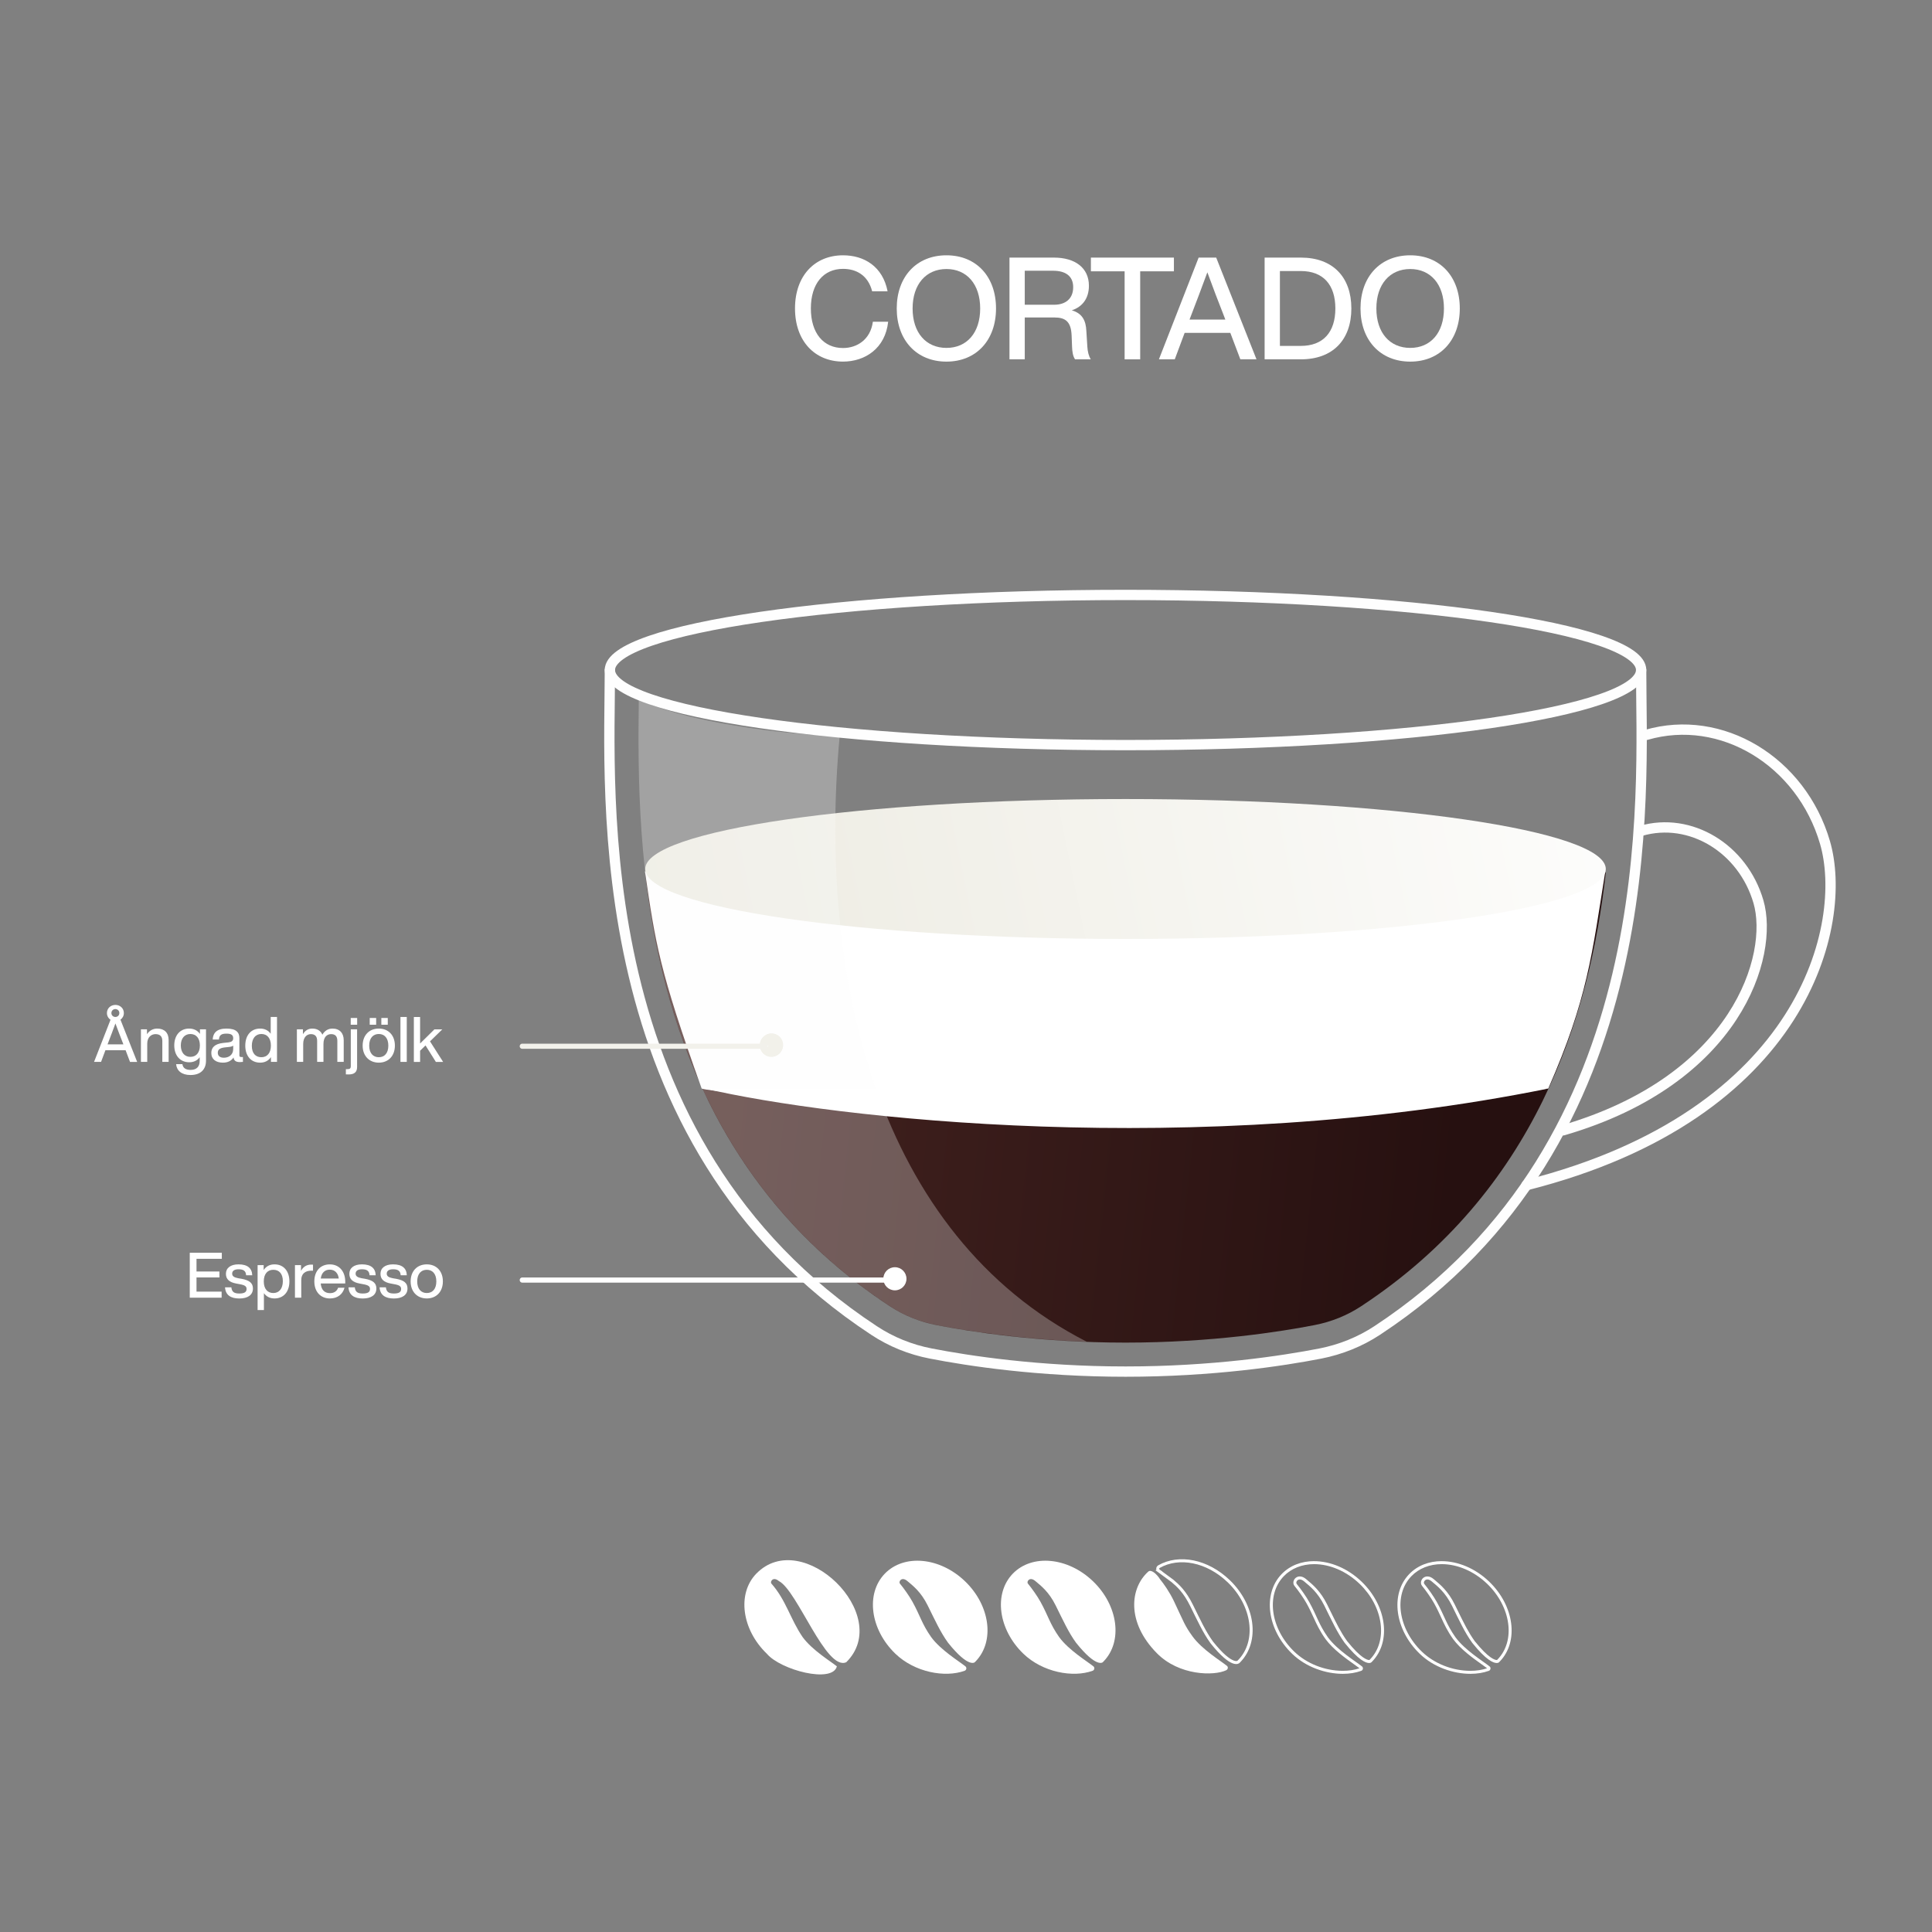
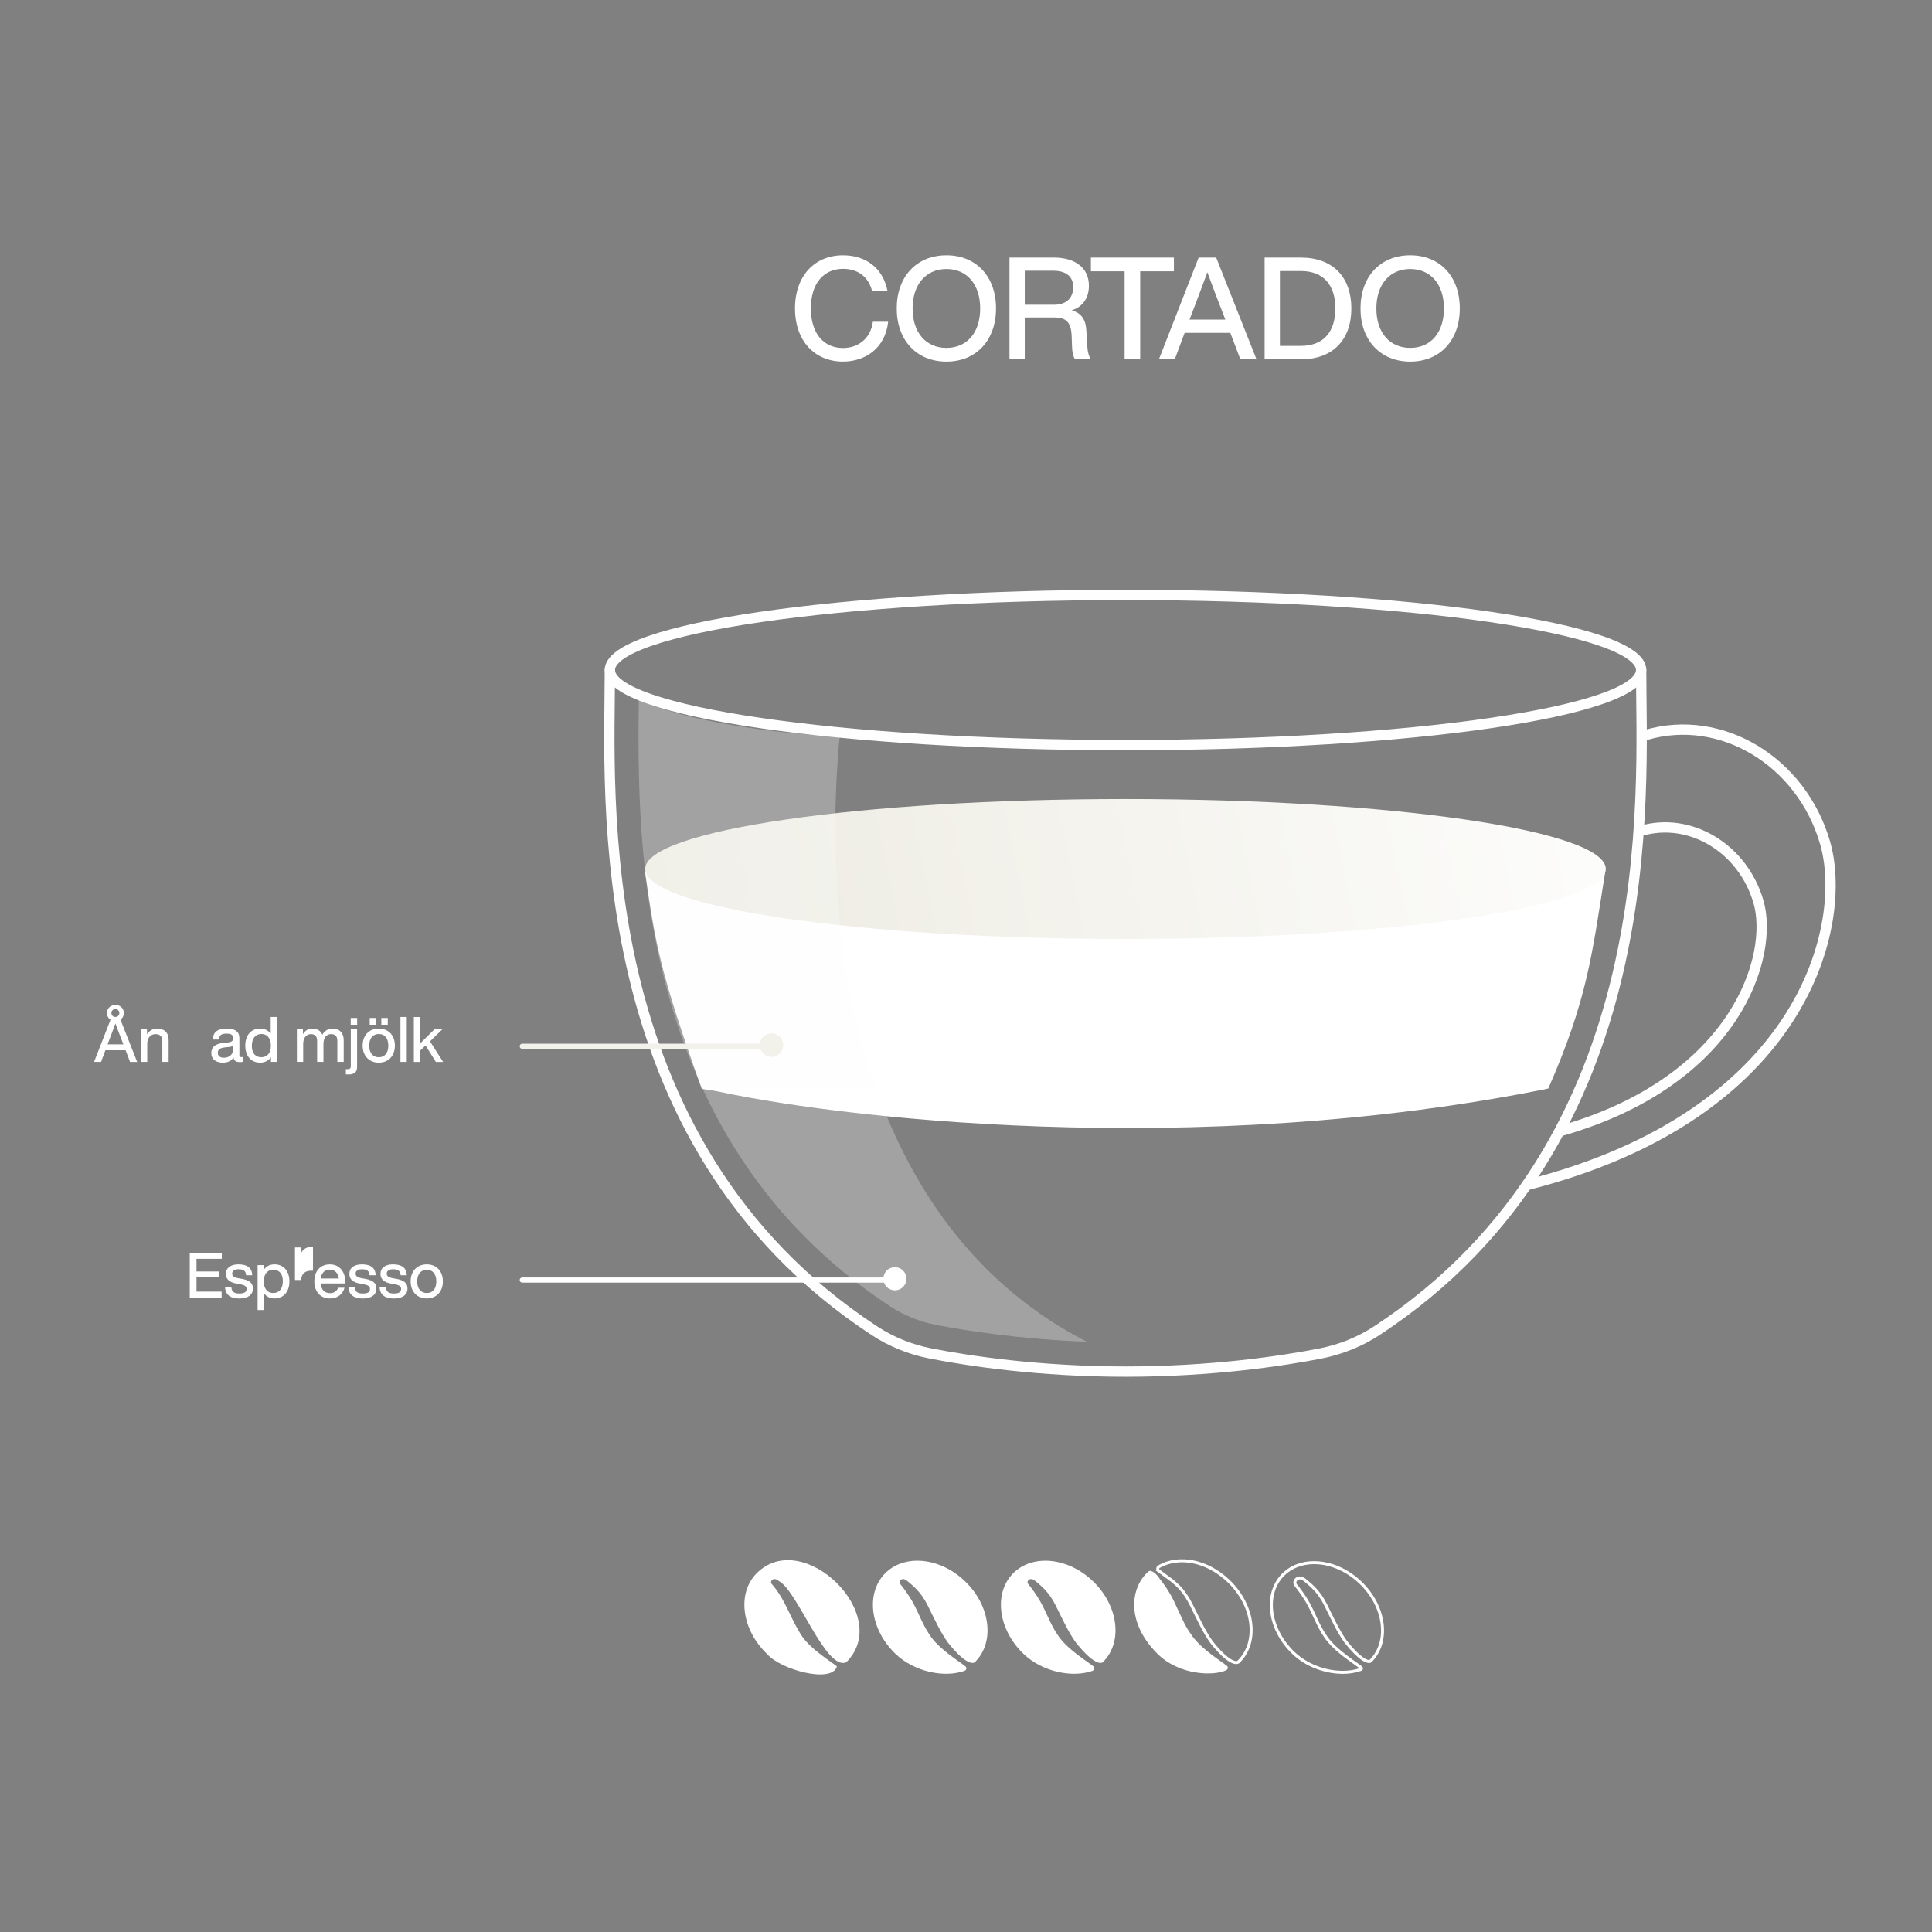
<svg xmlns="http://www.w3.org/2000/svg" viewBox="0 0 1500 1500">
  <rect x="0" y="0" width="1500" height="1500" fill="#808080" stroke="none" />
  <defs>
    <style>.cls-1,.cls-2{stroke-width:4px;}.cls-1,.cls-2,.cls-3{stroke-linecap:round;}.cls-1,.cls-2,.cls-3,.cls-4{fill:none;}.cls-1,.cls-4{stroke:#fff;}.cls-5{fill:url(#linear-gradient-3);}.cls-6{fill:url(#linear-gradient-2);}.cls-2{stroke:url(#linear-gradient-4);}.cls-7{fill:url(#linear-gradient);}.cls-3{stroke:#fefefe;stroke-linejoin:round;stroke-width:8px;}.cls-8{fill:#f2f1ea;}.cls-9{fill:#fff;}.cls-10{fill:#f0efe7;}.cls-11{opacity:.28;}.cls-4{stroke-miterlimit:10;stroke-width:2.33px;}.cls-12{fill:#fdfdfd;}</style>
    <linearGradient id="linear-gradient" x1="535.18" y1="-4422.45" x2="1135.69" y2="-4486.26" gradientTransform="translate(0 -3616) scale(1 -1)" gradientUnits="userSpaceOnUse">
      <stop offset="0" stop-color="#442320" />
      <stop offset="1" stop-color="#261010" />
    </linearGradient>
    <linearGradient id="linear-gradient-2" x1="541.93" y1="-4317.26" x2="1292.77" y2="-4444.01" gradientTransform="translate(0 -3616) scale(1 -1)" gradientUnits="userSpaceOnUse">
      <stop offset="0" stop-color="#fff" />
      <stop offset=".83" stop-color="#fff" />
      <stop offset="1" stop-color="#fff" />
    </linearGradient>
    <linearGradient id="linear-gradient-3" x1="1340.02" y1="-4195" x2="326.9" y2="-4402.94" gradientTransform="translate(0 -3616) scale(1 -1)" gradientUnits="userSpaceOnUse">
      <stop offset="0" stop-color="#fff" />
      <stop offset="1" stop-color="#e8e6da" />
    </linearGradient>
    <linearGradient id="linear-gradient-4" x1="403.5" y1="-4428.3" x2="596.04" y2="-4428.3" gradientTransform="translate(0 -3616) scale(1 -1)" gradientUnits="userSpaceOnUse">
      <stop offset="0" stop-color="#f2f1eb" />
      <stop offset="1" stop-color="#f2f1eb" />
      <stop offset="1" stop-color="#fff" />
    </linearGradient>
  </defs>
  <g id="Illustrations">
    <path class="cls-3" d="M473.51,520.2c0-32.21,179.24-58.29,400.33-58.29s400.34,26.08,400.34,58.29c0,95.33,19.04,365.43-204.94,512.78-13.39,8.82-28.39,14.79-44.05,17.89-29.33,5.72-83.82,14.04-151.28,14.04s-121.95-8.32-151.26-14.04c-15.75-3.03-30.75-9.08-44.07-17.89-224.11-147.35-205.07-417.39-205.07-512.78Z" />
    <path class="cls-3" d="M473.51,520.2c0,32.21,179.24,58.29,400.33,58.29s400.34-26.08,400.34-58.29" />
    <path class="cls-3" d="M1278.15,570.56c58.25-16.95,120.33,20.42,138.77,83.54,18.43,63.12-15.55,211.36-231.8,266.07" />
    <path class="cls-3" d="M1273.98,645.1c38.28-11.16,79.17,13.45,91.27,54.99,12.12,41.54-16.4,138.07-151.61,177.47" />
-     <path class="cls-7" d="M1246.73,677.57c-12.64,112.34-54.6,247.59-189.94,336.59-10.83,7.12-22.93,12.03-35.97,14.59-26.18,5.11-80.11,13.65-146.98,13.65s-120.79-8.54-146.96-13.65c-13.04-2.56-25.16-7.47-35.99-14.59-135.32-89-177.36-224.25-189.94-336.59h745.79Z" />
    <path class="cls-6" d="M1246.34,676.57c-10.22,63.86-13.61,98.76-44.27,168.58,0,0-140.23,15.33-182.2,15.33-26.23,2.84-76.04,7.66-143.05,7.66s-121.91-4.81-148.14-7.66c-13.08-1.42-173.07-11.36-183.91-15.33-33.2-92.8-35.77-112.39-44.03-168.58h745.61Z" />
    <path class="cls-5" d="M500.94,674.69c0-29.99,166.94-54.32,372.9-54.32s372.9,24.33,372.9,54.32-166.94,54.31-372.9,54.31-372.9-24.33-372.9-54.31Z" />
    <g class="cls-11">
      <path class="cls-12" d="M651.94,571.22c-31.21-.54-62.68-4.37-93.08-9.94-21.45-3.97-42.78-9.35-62.9-17.89-1.27,111.66-2.82,340.63,194.92,470.7,10.83,7.14,22.95,12.05,35.99,14.59,22.14,4.3,64.1,11.03,116.9,13.04-163.16-83.29-209.18-284.89-191.83-470.5Z" />
    </g>
    <path class="cls-9" d="M547.31,845.15c98.69,23.13,380.75,55.51,654.76,0h-654.76Z" />
    <path class="cls-9" d="M703.78,992.84c0,4.96-4.02,8.98-8.98,8.98s-8.98-4.02-8.98-8.98,4.02-8.98,8.98-8.98,8.98,4.02,8.98,8.98Z" />
    <path class="cls-10" d="M607.84,811.56c0,4.96-4,8.98-8.96,8.98s-8.98-4.02-8.98-8.98,4.02-8.98,8.98-8.98,8.96,4.02,8.96,8.98Z" />
    <path class="cls-8" d="M608.02,811.31c0,4.94-4.02,8.96-8.98,8.96s-8.98-4.02-8.98-8.96,4.02-8.98,8.98-8.98,8.98,4.02,8.98,8.98Z" />
    <path class="cls-2" d="M405.5,812.3h188.54" />
    <path class="cls-1" d="M405.5,993.83h290.29" />
-     <path class="cls-9" d="M1119.33,1212.06v2.33c12.34,0,25.22,5.57,35.31,15.29,18.49,17.79,22.16,44.07,8.18,58.6-.16.17-.33.34-.5.51-.06.01-.16.03-.3.03-1.25,0-6.17-1.06-17.09-14.7-4.85-6.73-8.37-13.91-12.82-22.99-.87-1.77-1.77-3.6-2.71-5.51-5.11-10.29-11.07-15.25-15.43-18.88l-.89-.75c-1.62-1.36-3.25-2.05-4.85-2.05-1.96,0-3.7,1.08-4.54,2.83-.74,1.54-.62,3.23.35,4.44,2.85,3.47,7.01,9.27,9.44,13.65,2.35,4.24,3.95,7.72,5.49,11.09,2.38,5.2,4.63,10.1,9.19,16.59,5.86,8.01,15.67,14.98,22.16,19.59,1.69,1.2,3.18,2.26,4.27,3.1-3.8,1.3-8.26,1.99-12.96,1.99-13.92,0-28-5.55-37.67-14.86-18.49-17.79-22.16-44.07-8.18-58.6,5.82-6.05,14.18-9.37,23.56-9.37v-2.33M1119.33,1212.06c-9.7,0-18.71,3.31-25.24,10.09-14.89,15.47-11.2,43.18,8.24,61.89,10.76,10.36,25.96,15.51,39.28,15.51,5.17,0,10.06-.77,14.29-2.32,1.47-.53,1.81-2.45.6-3.43-4.87-3.94-19.08-12.51-26.48-22.63-7.27-10.35-8.43-16.47-14.52-27.43-2.4-4.32-6.55-10.19-9.68-13.99-.85-1.07.16-3.47,2.39-3.47.92,0,2.06.41,3.35,1.5,4.43,3.72,10.5,8.33,15.74,18.88,5.83,11.74,9.82,20.63,15.77,28.87,10.73,13.42,16.38,15.62,18.94,15.62,1.25,0,1.75-.52,1.75-.52.24-.24.48-.48.72-.72,14.89-15.47,11.2-43.18-8.24-61.89-10.92-10.51-24.49-15.94-36.92-15.94h0Z" />
    <path class="cls-9" d="M1020.27,1212.06v2.33c12.34,0,25.22,5.57,35.31,15.29,9.03,8.68,14.82,19.62,16.3,30.79,1.46,10.97-1.42,20.85-8.12,27.81-.16.17-.33.34-.5.51-.06.01-.16.03-.3.03-1.25,0-6.17-1.06-17.09-14.7-4.85-6.73-8.37-13.91-12.82-22.99-.87-1.77-1.76-3.6-2.71-5.51-5.11-10.29-11.07-15.25-15.43-18.88l-.89-.75c-1.62-1.36-3.25-2.05-4.85-2.05-1.96,0-3.7,1.08-4.54,2.83-.74,1.54-.62,3.23.35,4.44,2.85,3.47,7.01,9.27,9.44,13.65,2.35,4.24,3.95,7.72,5.49,11.09,2.38,5.2,4.63,10.1,9.19,16.59,5.86,8.01,15.67,14.98,22.16,19.59,1.69,1.2,3.18,2.26,4.27,3.1-3.8,1.3-8.26,1.99-12.96,1.99-13.92,0-28-5.55-37.67-14.86-18.49-17.79-22.16-44.07-8.18-58.6,5.82-6.05,14.18-9.37,23.56-9.37v-2.33M1020.27,1212.06c-9.7,0-18.71,3.31-25.24,10.09-14.89,15.47-11.2,43.18,8.24,61.89,10.76,10.36,25.96,15.51,39.28,15.51,5.17,0,10.06-.77,14.29-2.32,1.47-.53,1.81-2.45.6-3.43-4.87-3.94-19.08-12.51-26.48-22.63-7.27-10.35-8.43-16.47-14.52-27.43-2.4-4.32-6.55-10.19-9.68-13.99-.85-1.07.16-3.47,2.39-3.47.92,0,2.06.41,3.35,1.5,4.43,3.72,10.5,8.33,15.74,18.88,5.83,11.74,9.82,20.63,15.77,28.87,10.73,13.42,16.38,15.62,18.94,15.62,1.25,0,1.75-.52,1.75-.52.24-.24.48-.48.72-.72,14.89-15.47,11.2-43.18-8.24-61.89-10.92-10.51-24.49-15.94-36.92-15.94h0Z" />
    <path class="cls-9" d="M657.03,1290.55c36.88-36.42-34.17-105.65-69.92-68.69-14.94,15.52-11.23,43.33,8.27,62.1,10.7,12.66,50.96,23.24,54.37,9.79-4.89-3.95-19.15-12.56-26.58-22.71-9.57-13.97-12.86-28.69-24.28-41.57-1.2-1.51,1.32-5.7,5.77-1.97,14.42,7.28,36.59,70.13,52.37,63.05Z" />
    <path class="cls-9" d="M756.82,1290.55c.24-.24.48-.48.72-.73,14.94-15.53,11.23-43.33-8.27-62.1-19.51-18.77-47.43-21.4-62.37-5.87-14.94,15.53-11.23,43.33,8.27,62.1,14.99,14.42,38.54,18.78,53.76,13.23,1.47-.54,1.82-2.46.6-3.44-4.89-3.95-19.14-12.56-26.57-22.7-7.3-10.39-8.46-16.53-14.57-27.53-2.41-4.34-6.57-10.22-9.71-14.04-1.2-1.51,1.32-5.7,5.77-1.97,4.45,3.73,10.54,8.36,15.79,18.94,5.85,11.78,9.85,20.7,15.82,28.97,16.02,20.03,20.76,15.14,20.76,15.14Z" />
    <path class="cls-9" d="M856.19,1290.55c.24-.24.48-.48.72-.73,14.94-15.53,11.23-43.33-8.27-62.1-19.51-18.77-47.43-21.4-62.37-5.87-14.94,15.53-11.23,43.33,8.27,62.1,14.99,14.42,38.54,18.78,53.76,13.23,1.47-.54,1.82-2.46.6-3.44-4.89-3.95-19.14-12.56-26.57-22.7-7.3-10.39-8.46-16.53-14.57-27.53-2.41-4.34-6.57-10.22-9.71-14.04-1.2-1.51,1.32-5.7,5.77-1.97,4.45,3.73,10.54,8.36,15.79,18.94,5.85,11.78,9.85,20.7,15.82,28.97,16.02,20.03,20.76,15.14,20.76,15.14Z" />
    <path class="cls-4" d="M899.73,1219.63c-1.18-.81-1.15-2.6.1-3.31,15.56-8.86,37.5-4.68,54.17,11.35,19.44,18.71,23.13,46.41,8.24,61.89-.24.25-.48.49-.72.72,0,0-4.73,4.87-20.69-15.09-5.95-8.24-9.94-17.13-15.77-28.87-5.23-10.54-10.31-15.16-14.74-18.88l-10.6-7.81Z" />
    <path class="cls-9" d="M891.57,1220.15c-14.09,12.5-17.33,39.11,6.64,63.41,17.26,17.51,44.38,17.7,53.76,13.23,1.41-.67,1.82-2.46.6-3.44-4.89-3.95-19.14-12.56-26.57-22.7-6.22-8.5-6.8-11.14-14.57-27.53-3.32-6.99-8.02-13.68-10.72-16.91-2.83-4.47-7.03-7.93-9.14-6.06Z" />
  </g>
  <g id="Text_SE">
    <path class="cls-9" d="M617.24,239.49c0-25.51,15.42-41.27,37.27-41.27,16.42,0,30.84,8.65,34.61,27.95h-11.98c-3.22-12.54-12.42-17.42-22.63-17.42-15.09,0-24.96,11.43-24.96,30.73s9.87,30.73,24.96,30.73c10.76,0,21.3-6.43,23.18-20.41h11.87c-2.22,20.74-17.97,30.95-35.05,30.95-21.74,0-37.27-15.75-37.27-41.27Z" />
    <path class="cls-9" d="M696.22,239.49c0-24.63,15.31-41.27,38.6-41.27s38.49,16.64,38.49,41.27-15.31,41.27-38.49,41.27-38.6-16.64-38.6-41.27ZM761.01,239.49c0-18.86-10.43-30.62-26.18-30.62s-26.29,11.76-26.29,30.62,10.43,30.62,26.29,30.62,26.18-11.76,26.18-30.62Z" />
    <path class="cls-9" d="M846.86,278.98h-12.2c-1.66-2.44-2.22-5.99-2.33-10.09l-.33-8.43c-.44-10.65-4.66-13.98-13.42-13.98h-22.96v32.5h-11.87v-78.98h34.5c16.64,0,27.18,8.1,27.18,21.85,0,9.87-5.1,16.42-13.31,19.08,8.1,2.33,10.98,7.88,11.32,16.08l.78,12.31c.22,3.44,1,7.1,2.66,9.65ZM833.22,222.96c0-8.76-6.1-12.76-15.64-12.76h-21.96v26.4h22.85c8.65,0,14.75-4.55,14.75-13.64Z" />
    <path class="cls-9" d="M911.42,210.65h-26.18v68.33h-12.09v-68.33h-26.18v-10.65h64.45v10.65Z" />
    <path class="cls-9" d="M955.24,258.46h-35.5l-7.65,20.52h-12.31l30.84-78.98h13.64l31.28,78.98h-12.54l-7.77-20.52ZM951.36,248.14l-1.66-4.33c-3.22-8.1-8.32-21.41-12.31-32.39-3.99,10.98-9.1,24.29-12.2,32.39l-1.66,4.33h27.84Z" />
    <path class="cls-9" d="M1049.19,239.49c0,24.4-14.42,39.49-39.16,39.49h-28.18v-78.98h28.18c24.74,0,39.16,15.09,39.16,39.49ZM1036.77,239.49c0-18.42-9.43-29.06-26.85-29.06h-16.2v58.13h16.2c17.42,0,26.85-10.65,26.85-29.06Z" />
    <path class="cls-9" d="M1056.29,239.49c0-24.63,15.31-41.27,38.6-41.27s38.49,16.64,38.49,41.27-15.31,41.27-38.49,41.27-38.6-16.64-38.6-41.27ZM1121.08,239.49c0-18.86-10.43-30.62-26.18-30.62s-26.29,11.76-26.29,30.62,10.43,30.62,26.29,30.62,26.18-11.76,26.18-30.62Z" />
    <path class="cls-9" d="M97.52,815.39h-15.68l-3.38,9.06h-5.44l12.79-32.73c-1.71-1.13-2.79-2.99-2.79-5.19,0-3.67,2.89-6.32,6.57-6.32s6.57,2.65,6.57,6.32c0,2.16-1.03,4.02-2.65,5.1l12.98,32.83h-5.54l-3.43-9.06ZM95.8,810.83l-.74-1.91c-1.42-3.58-3.67-9.46-5.44-14.31-1.76,4.85-4.02,10.73-5.39,14.31l-.73,1.91h12.3ZM86.49,786.53c0,1.76,1.37,3.04,3.09,3.04s3.09-1.27,3.09-3.04-1.37-3.09-3.09-3.09-3.09,1.32-3.09,3.09Z" />
    <path class="cls-9" d="M130.93,807.5v16.95h-4.9v-16.27c0-3.63-1.91-5.29-5.34-5.29-2.99,0-6.37,2.2-6.37,7.3v14.26h-4.9v-25.28h4.7v3.77c1.67-2.5,4.36-4.36,7.94-4.36,5.49,0,8.87,3.14,8.87,8.92Z" />
-     <path class="cls-9" d="M159.94,799.17v24.35c0,6.61-3.97,11.12-12.05,11.12-6.86,0-10.68-3.38-11.17-8.43h4.9c.39,2.99,2.6,4.46,6.32,4.46,4.61,0,7.1-2.4,7.1-7.06v-2.79c-1.81,2.5-4.56,3.92-8.13,3.92-7.01,0-11.61-5.19-11.61-13.08s4.56-13.08,11.56-13.08c3.72,0,6.57,1.57,8.38,4.16v-3.58h4.7ZM155.19,811.67c0-5.63-2.89-8.87-7.4-8.87s-7.4,3.43-7.4,8.87,2.89,8.87,7.4,8.87,7.4-3.23,7.4-8.87Z" />
    <path class="cls-9" d="M188.61,820.68v3.77c-.74.1-1.62.15-2.4.15-3.14,0-4.56-1.13-4.9-3.58-1.71,2.65-4.56,4.02-8.23,4.02-5.44,0-9.02-2.65-9.02-7.5,0-4.07,2.45-7.15,9.5-7.84l3.72-.39c2.45-.29,3.77-1.13,3.77-3.18,0-2.35-1.23-3.63-5.19-3.63s-5.63,1.13-5.88,4.56h-4.85c.29-5.1,3.14-8.48,10.73-8.48s10,3.04,10,7.45v13.38c0,.78.39,1.27,1.37,1.27h1.37ZM181.06,814.46v-2.65c-.74.59-1.76.88-3.14,1.03l-3.53.39c-4.07.49-5.29,1.91-5.29,4.17s1.52,3.82,4.7,3.82c3.58,0,7.25-2.01,7.25-6.76Z" />
    <path class="cls-9" d="M215.07,789.57v34.88h-4.7v-3.72c-1.81,2.7-4.66,4.31-8.38,4.31-7.05,0-11.56-5.14-11.56-13.23s4.51-13.23,11.56-13.23c3.58,0,6.37,1.47,8.18,4.02v-13.03h4.9ZM210.32,811.81c0-5.78-2.89-9.02-7.4-9.02s-7.4,3.43-7.4,9.21,2.89,8.82,7.4,8.82,7.4-3.23,7.4-9.02Z" />
    <path class="cls-9" d="M266.86,807.5v16.95h-4.95v-16.32c0-3.63-1.71-5.24-4.85-5.24s-5.93,2.2-5.93,7.69v13.87h-4.9v-16.32c0-3.63-1.76-5.24-4.9-5.24-2.89,0-5.93,2.2-5.93,7.69v13.87h-4.9v-25.28h4.7v3.77c1.52-2.6,3.87-4.36,7.3-4.36,3.97,0,6.57,1.91,7.79,4.75,1.62-2.79,4.21-4.75,7.84-4.75,5.73,0,8.72,3.72,8.72,8.92Z" />
    <path class="cls-9" d="M268.53,834.15v-4.07h1.42c1.67,0,2.4-.69,2.4-2.16v-28.76h4.9v29.25c0,4.21-2.45,5.78-6.52,5.78-.88,0-1.47,0-2.21-.05ZM272.3,790.35h5v5.24h-5v-5.24Z" />
    <path class="cls-9" d="M281.56,811.81c0-8.08,5.14-13.23,12.54-13.23s12.49,5.14,12.49,13.23-5.14,13.23-12.49,13.23-12.54-5.14-12.54-13.23ZM301.5,811.81c0-5.78-2.94-9.02-7.4-9.02s-7.45,3.23-7.45,9.02,2.94,9.02,7.45,9.02,7.4-3.23,7.4-9.02ZM287.05,790.35h5v5.24h-5v-5.24ZM296.07,790.35h5v5.24h-5v-5.24Z" />
    <path class="cls-9" d="M310.91,789.57h4.9v34.88h-4.9v-34.88Z" />
    <path class="cls-9" d="M330.37,811.67l-4.21,4.12v8.67h-4.85v-34.88h4.85v20.58l11.12-10.97h6.12l-9.55,9.31,10.19,15.97h-5.63l-8.04-12.79Z" />
    <path class="cls-9" d="M152.57,977.34v9.85h17.79v4.61h-17.79v11.02h19.5v4.7h-24.74v-34.88h24.89v4.7h-19.65Z" />
    <path class="cls-9" d="M174.72,999.48h4.9c.39,3.53,2.11,4.8,6.22,4.8s5.59-1.27,5.59-3.53c0-2.01-1.22-2.99-5.39-3.72l-2.6-.49c-5.44-.98-8.04-3.43-8.04-7.55,0-4.46,3.53-7.35,9.75-7.35,7.2,0,10.53,3.14,10.68,8.48h-4.75c-.2-3.63-2.35-4.66-5.93-4.66-3.18,0-4.9,1.27-4.9,3.38s1.71,2.99,4.7,3.58l2.65.44c6.17,1.18,8.77,3.33,8.77,7.55,0,4.95-3.97,7.74-10.58,7.74s-10.73-2.65-11.07-8.67Z" />
    <path class="cls-9" d="M224.69,994.88c0,8.08-4.56,13.23-11.56,13.23-3.63,0-6.42-1.52-8.23-4.12v13.13h-4.9v-34.88h4.7v3.82c1.81-2.79,4.65-4.41,8.43-4.41,7.01,0,11.56,5.15,11.56,13.23ZM219.6,994.68c0-5.78-2.89-8.82-7.4-8.82s-7.4,3.23-7.4,9.02,2.89,9.02,7.4,9.02,7.4-3.43,7.4-9.21Z" />
-     <path class="cls-9" d="M243.02,981.89v4.65h-1.23c-4.85,0-7.89,2.4-7.89,7.25v13.72h-4.9v-25.28h4.7v4.51c1.37-2.74,3.87-4.9,7.89-4.9.44,0,.88,0,1.42.05Z" />
+     <path class="cls-9" d="M243.02,981.89v4.65h-1.23c-4.85,0-7.89,2.4-7.89,7.25h-4.9v-25.28h4.7v4.51c1.37-2.74,3.87-4.9,7.89-4.9.44,0,.88,0,1.42.05Z" />
    <path class="cls-9" d="M268.06,996.5h-19.06c.44,5.14,3.18,7.5,7.25,7.5,3.28,0,5.39-1.67,6.27-4.21h4.95c-1.27,4.9-5.24,8.33-11.32,8.33-7.15,0-12.1-5.1-12.1-13.23s4.8-13.23,12-13.23c7.64,0,12,5.83,12,13.42v1.42ZM249.05,992.62h13.96c-.44-3.92-2.84-6.86-6.96-6.86-3.67,0-6.37,2.21-7.01,6.86Z" />
    <path class="cls-9" d="M270.56,999.48h4.9c.39,3.53,2.11,4.8,6.22,4.8s5.59-1.27,5.59-3.53c0-2.01-1.22-2.99-5.39-3.72l-2.6-.49c-5.44-.98-8.04-3.43-8.04-7.55,0-4.46,3.53-7.35,9.75-7.35,7.2,0,10.53,3.14,10.68,8.48h-4.75c-.2-3.63-2.35-4.66-5.93-4.66-3.18,0-4.9,1.27-4.9,3.38s1.71,2.99,4.7,3.58l2.65.44c6.17,1.18,8.77,3.33,8.77,7.55,0,4.95-3.97,7.74-10.58,7.74s-10.73-2.65-11.07-8.67Z" />
    <path class="cls-9" d="M294.72,999.48h4.9c.39,3.53,2.11,4.8,6.22,4.8s5.59-1.27,5.59-3.53c0-2.01-1.22-2.99-5.39-3.72l-2.6-.49c-5.44-.98-8.04-3.43-8.04-7.55,0-4.46,3.53-7.35,9.75-7.35,7.2,0,10.53,3.14,10.68,8.48h-4.75c-.2-3.63-2.35-4.66-5.93-4.66-3.18,0-4.9,1.27-4.9,3.38s1.71,2.99,4.7,3.58l2.65.44c6.17,1.18,8.77,3.33,8.77,7.55,0,4.95-3.97,7.74-10.58,7.74s-10.73-2.65-11.07-8.67Z" />
    <path class="cls-9" d="M318.82,994.88c0-8.08,5.14-13.23,12.54-13.23s12.49,5.15,12.49,13.23-5.14,13.23-12.49,13.23-12.54-5.14-12.54-13.23ZM338.77,994.88c0-5.78-2.94-9.02-7.4-9.02s-7.45,3.23-7.45,9.02,2.94,9.02,7.45,9.02,7.4-3.23,7.4-9.02Z" />
  </g>
</svg>